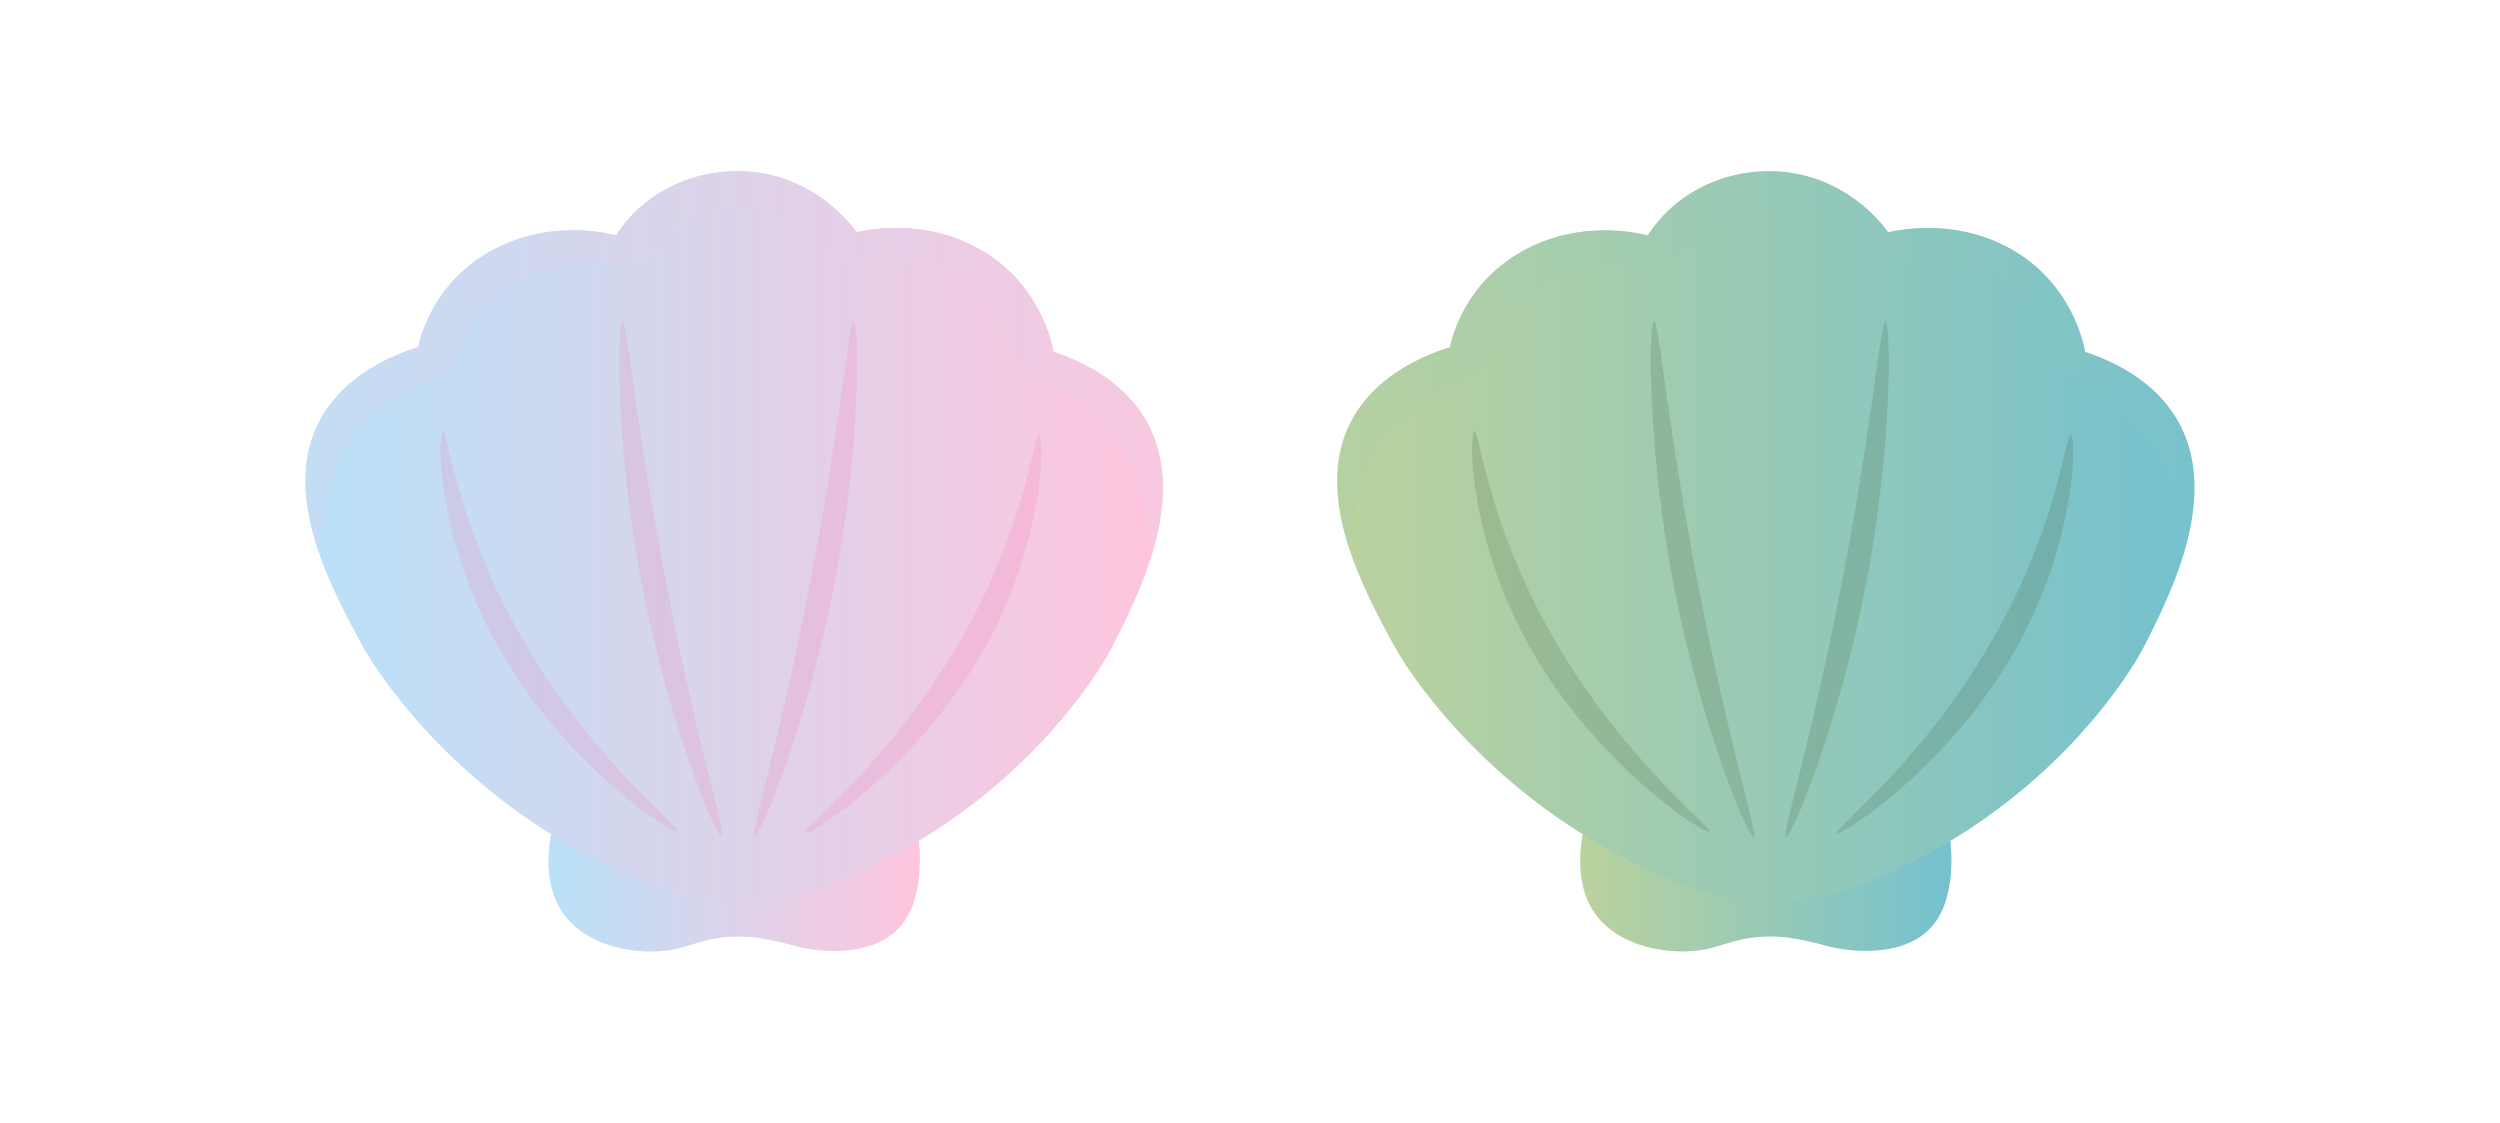
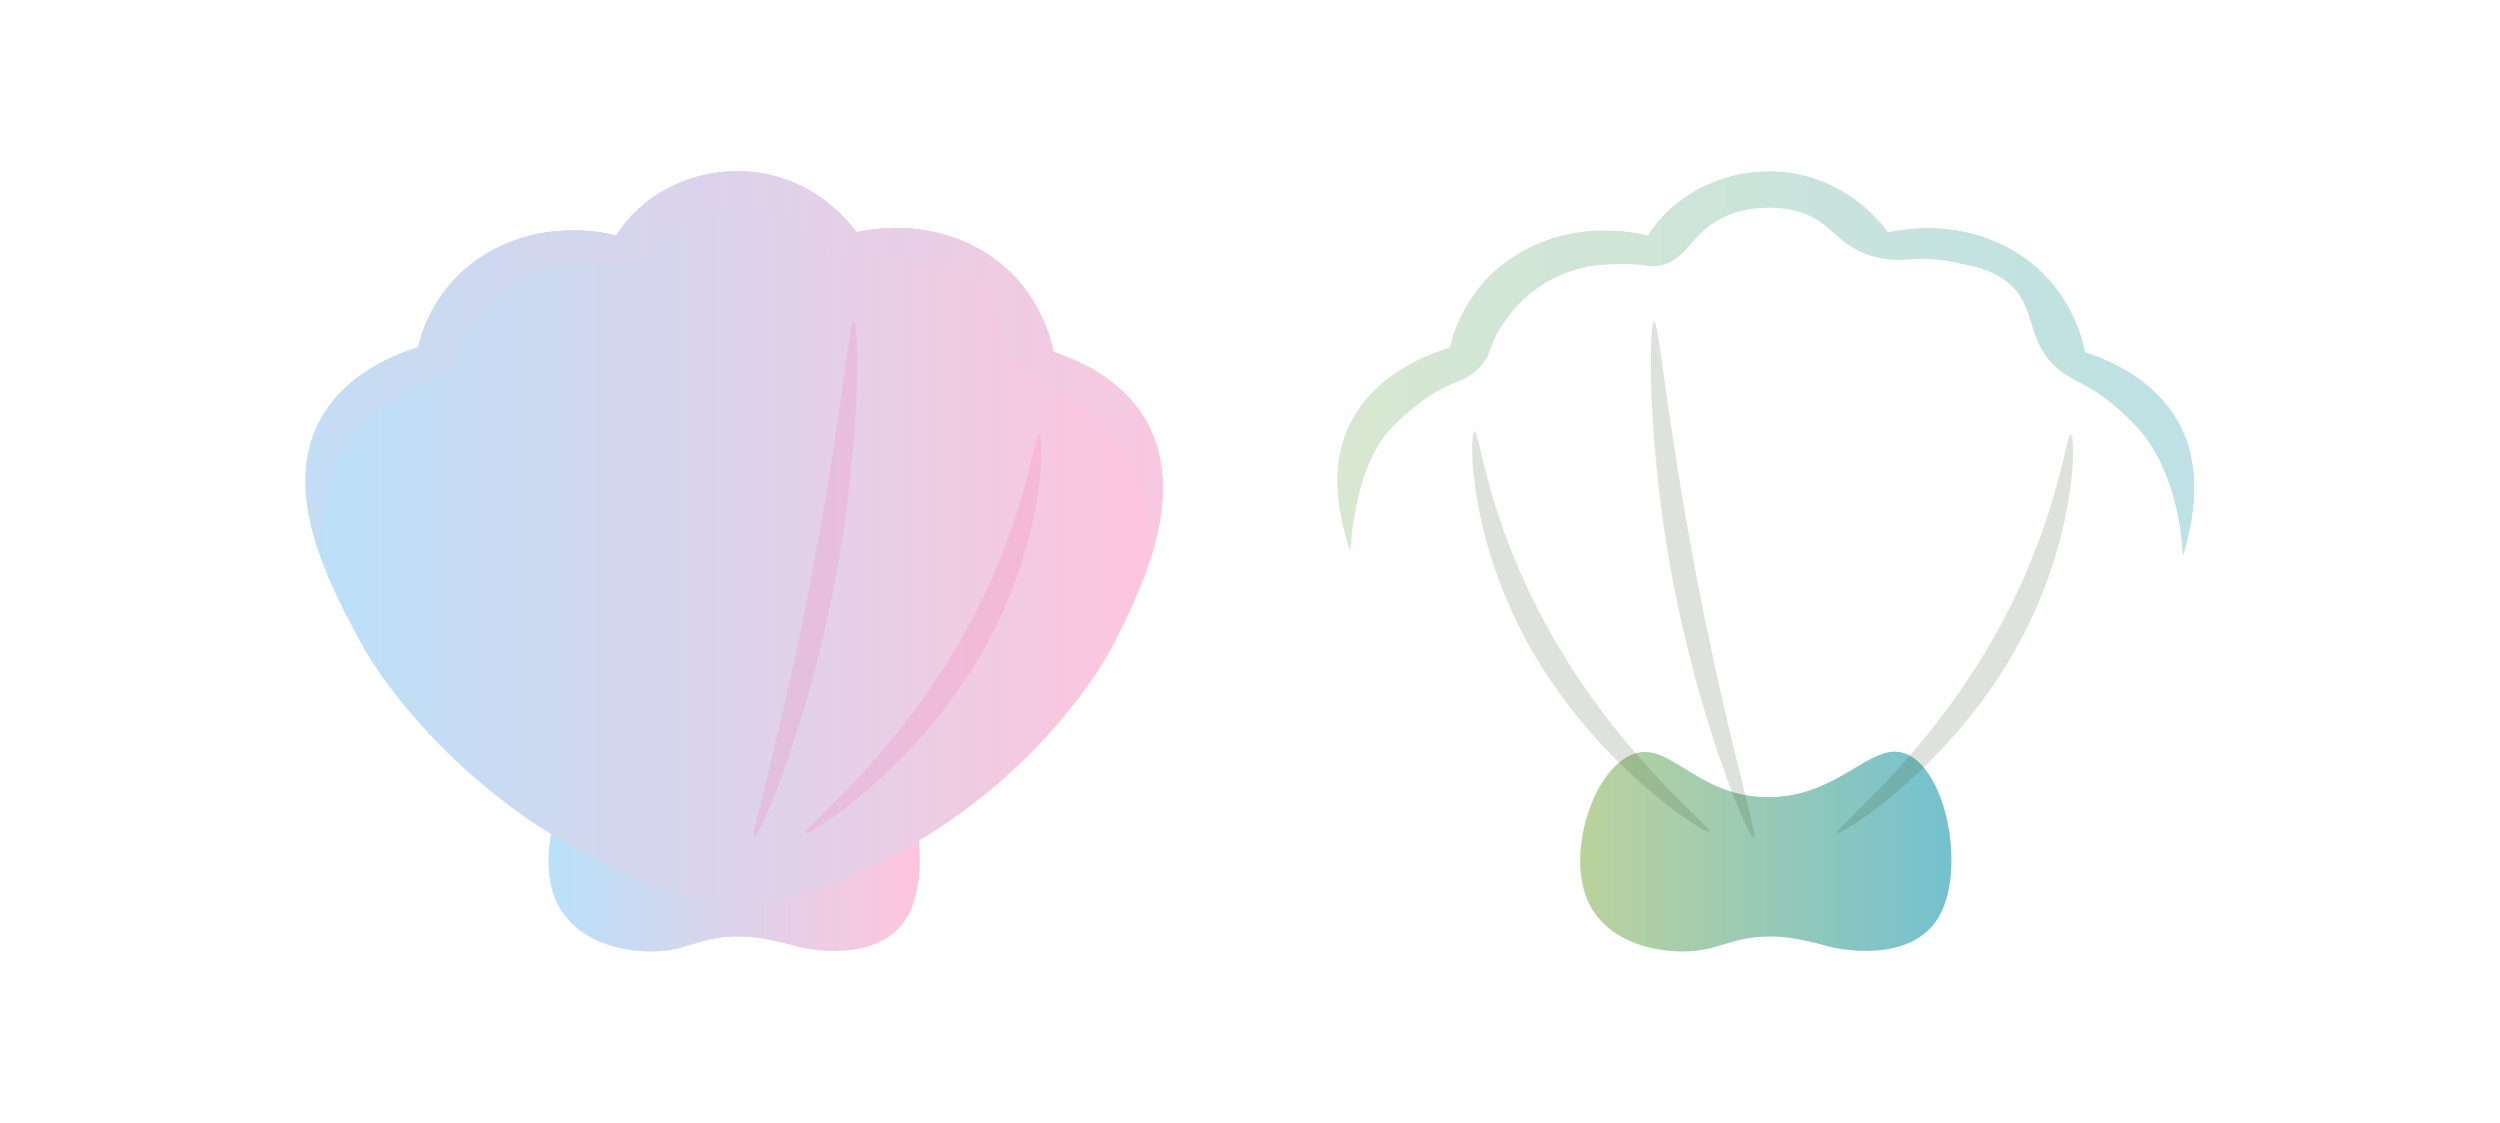
<svg xmlns="http://www.w3.org/2000/svg" xmlns:xlink="http://www.w3.org/1999/xlink" viewBox="0 0 562.521 252.583">
  <defs>
    <style>.cls-1{fill:url(#_名称未設定グラデーション_268-4);}.cls-2{fill:#fff;}.cls-3{fill:#364926;}.cls-3,.cls-4,.cls-5{opacity:.4;}.cls-6{fill:url(#_名称未設定グラデーション_69-4);}.cls-6,.cls-4,.cls-7,.cls-8,.cls-9{mix-blend-mode:multiply;}.cls-10{clip-path:url(#clippath-1);}.cls-11{fill:url(#_名称未設定グラデーション_69);}.cls-12{isolation:isolate;}.cls-7{opacity:.76;}.cls-8{opacity:.26;}.cls-13{fill:url(#_名称未設定グラデーション_268);}.cls-14{fill:url(#_名称未設定グラデーション_69-3);}.cls-15{fill:url(#_名称未設定グラデーション_268-2);}.cls-16{fill:url(#_名称未設定グラデーション_69-2);}.cls-5{fill:#fc2b80;}.cls-17{clip-path:url(#clippath);}.cls-18{fill:url(#_名称未設定グラデーション_268-3);}.cls-9{opacity:.5;}</style>
    <linearGradient id="_名称未設定グラデーション_69" x1="1147.093" y1="191.608" x2="1230.593" y2="191.608" gradientTransform="translate(-1023.649)" gradientUnits="userSpaceOnUse">
      <stop offset="0" stop-color="#b9e1f8" />
      <stop offset="1" stop-color="#ffc5dd" />
    </linearGradient>
    <linearGradient id="_名称未設定グラデーション_69-2" x1="1092.387" y1="120.728" x2="1285.299" y2="120.728" xlink:href="#_名称未設定グラデーション_69" />
    <linearGradient id="_名称未設定グラデーション_69-3" x1="1092.387" y1="120.728" x2="1285.299" y2="120.728" xlink:href="#_名称未設定グラデーション_69" />
    <clipPath id="clippath">
      <path class="cls-14" d="M81.884,145.9s18.361,33.616,61.131,51.707c9.602,4.062,16.861,5.34,23.56,5.34,5.943-0,13.187-1.007,23.16-5.159,42.948-17.884,60.341-51.888,60.341-51.888,6.398-12.509,18.799-36.72,6.015-53.963-5.298-7.146-13.187-10.81-19.04-12.749-.319-1.819-3.165-16.468-18.278-23.994-11.761-5.857-23.262-3.573-26.056-2.944-.494-.737-9.545-13.711-26.741-13.742-11.264-.02-21.723,5.52-27.335,14.465-2.18-.558-15.001-3.633-27.818,3.307-13.467,7.292-16.316,19.895-16.715,21.823-6.243,1.995-15.026,5.919-20.505,13.833-11.853,17.122.742,40.161,8.281,53.963Z" />
    </clipPath>
    <linearGradient id="_名称未設定グラデーション_69-4" x1="31.684" y1="79.113" x2="288.044" y2="79.113" gradientTransform="matrix(1,0,0,1,0,0)" xlink:href="#_名称未設定グラデーション_69" />
    <linearGradient id="_名称未設定グラデーション_268" x1="1379.226" y1="191.608" x2="1462.726" y2="191.608" gradientTransform="translate(-1023.649)" gradientUnits="userSpaceOnUse">
      <stop offset="0" stop-color="#bbd29d" />
      <stop offset="1" stop-color="#74c1cf" />
    </linearGradient>
    <linearGradient id="_名称未設定グラデーション_268-2" x1="1324.52" y1="120.728" x2="1517.432" y2="120.728" xlink:href="#_名称未設定グラデーション_268" />
    <linearGradient id="_名称未設定グラデーション_268-3" x1="1324.52" y1="120.728" x2="1517.432" y2="120.728" xlink:href="#_名称未設定グラデーション_268" />
    <clipPath id="clippath-1">
      <path class="cls-18" d="M314.016,145.9s18.361,33.616,61.131,51.707c9.602,4.062,16.861,5.34,23.56,5.34,5.943-0,13.187-1.007,23.16-5.159,42.948-17.884,60.341-51.888,60.341-51.888,6.398-12.509,18.799-36.72,6.015-53.963-5.298-7.146-13.187-10.81-19.04-12.749-.319-1.819-3.165-16.468-18.278-23.994-11.761-5.857-23.262-3.573-26.056-2.944-.494-.737-9.545-13.711-26.741-13.742-11.264-.02-21.723,5.52-27.335,14.465-2.18-.558-15.001-3.633-27.818,3.307-13.467,7.292-16.316,19.895-16.715,21.823-6.243,1.995-15.026,5.919-20.505,13.833-11.853,17.122.742,40.161,8.281,53.963Z" />
    </clipPath>
    <linearGradient id="_名称未設定グラデーション_268-4" x1="263.816" y1="79.113" x2="520.177" y2="79.113" gradientTransform="matrix(1,0,0,1,0,0)" xlink:href="#_名称未設定グラデーション_268" />
  </defs>
  <g class="cls-12">
    <g id="_レイヤー_2">
      <g id="_レイヤー_1-2">
        <rect class="cls-2" width="562.521" height="252.583" />
        <path class="cls-11" d="M204.011,206.459c-6.141,10.226-21.93,7.342-25.266,6.328-.441-.134-3.892-1.146-8.23-1.782-1.176-.172-2.506-.286-4.097-.297-7.309-.048-10.68,2.153-15.323,2.983-7.757,1.387-22.401-.6-26.482-12.356-3.505-10.097,1.268-26.103,9.116-30.854,8.984-5.438,14.646,8.323,31.035,8.885,17.993.617,25.133-15.061,33.799-8.704,8.015,5.879,11.206,26.21,5.448,35.797Z" />
        <g class="cls-7">
          <path class="cls-11" d="M204.011,206.459c-6.141,10.226-21.93,7.342-25.266,6.328-.441-.134-3.892-1.146-8.23-1.782-1.176-.172-2.506-.286-4.097-.297-7.309-.048-10.68,2.153-15.323,2.983-7.757,1.387-22.401-.6-26.482-12.356-3.505-10.097,1.268-26.103,9.116-30.854,8.984-5.438,14.646,8.323,31.035,8.885,17.993.617,25.133-15.061,33.799-8.704,8.015,5.879,11.206,26.21,5.448,35.797Z" />
        </g>
        <path class="cls-16" d="M81.884,145.9s18.361,33.616,61.131,51.707c9.602,4.062,16.861,5.34,23.56,5.34,5.943-0,13.187-1.007,23.16-5.159,42.948-17.884,60.341-51.888,60.341-51.888,6.398-12.509,18.799-36.72,6.015-53.963-5.298-7.146-13.187-10.81-19.04-12.749-.319-1.819-3.165-16.468-18.278-23.994-11.761-5.857-23.262-3.573-26.056-2.944-.494-.737-9.545-13.711-26.741-13.742-11.264-.02-21.723,5.52-27.335,14.465-2.18-.558-15.001-3.633-27.818,3.307-13.467,7.292-16.316,19.895-16.715,21.823-6.243,1.995-15.026,5.919-20.505,13.833-11.853,17.122.742,40.161,8.281,53.963Z" />
        <g class="cls-17">
          <path class="cls-6" d="M285.039,148.793c-5.034,4.882-20.306,3.925-25.647-2.17-4.567-5.212,1.423-10.421-.895-27.119-1.925-13.866-7.516-20.794-9.245-22.78-2.755-3.165-6.412-6.102-6.412-6.102-5.424-4.355-7.677-4.418-11.034-6.915-9.122-6.787-4.657-15.386-13.569-21.153-3.016-1.951-6.012-2.574-10.587-3.525-8.757-1.821-10.523.288-16.7-.949-10.559-2.114-10.448-9.284-20.726-10.983-1.837-.304-8.522-1.179-14.762,1.898-7.541,3.718-8.11,10.091-14.762,10.848-2.432.277-2.832-.521-8.499-.407-2.748.055-5.161.104-8.201.814-1.363.318-5.17,1.311-9.245,3.932-3.99,2.567-6.223,5.4-7.604,7.186-4.834,6.249-2.995,8.152-6.859,11.797-3.252,3.067-5.051,2.187-11.034,6.102,0,0-4.202,2.75-8.201,6.915-9.915,10.33-9.572,32.437-9.543,33.627-15.914,12.66-33.538,25.131-38.171,21.695C21.061,142.394,78.135,5.162,162.473,6.148c80.039.936,139.897,125.838,122.566,142.645Z" />
        </g>
        <g class="cls-8">
-           <path class="cls-5" d="M148.365,123.084c7.686,42.171,15.278,65.076,14.112,65.302-1.298.251-13.087-27.681-19.092-62.618-4.909-28.559-4.506-53.379-3.32-53.449,1.03-.061,2.432,18.563,8.301,50.765Z" />
          <path class="cls-5" d="M183.798,123.084c-7.686,42.171-15.278,65.076-14.112,65.302,1.298.251,13.087-27.681,19.092-62.618,4.909-28.559,4.506-53.379,3.32-53.449-1.03-.061-2.432,18.563-8.301,50.765Z" />
          <path class="cls-5" d="M217.726,141.2c-16.049,29.399-37.585,45.523-36.542,46.227,1.055.712,24.852-14.595,39.72-40.449,14.383-25.012,14.151-49.011,12.904-49.201-1.121-.171-2.713,18.933-16.082,43.423Z" />
-           <path class="cls-5" d="M115.78,140.665c16.117,29.525,37.746,45.718,36.698,46.425-1.06.715-24.958-14.657-39.889-40.621-14.445-25.119-14.212-49.22-12.959-49.412,1.126-.172,2.724,19.014,16.15,43.609Z" />
        </g>
        <path class="cls-13" d="M436.143,206.459c-6.141,10.226-21.93,7.342-25.266,6.328-.441-.134-3.892-1.146-8.23-1.782-1.176-.172-2.506-.286-4.097-.297-7.309-.048-10.68,2.153-15.323,2.983-7.757,1.387-22.401-.6-26.482-12.356-3.505-10.097,1.268-26.103,9.116-30.854,8.984-5.438,14.646,8.323,31.035,8.885,17.993.617,25.133-15.061,33.799-8.704,8.015,5.879,11.206,26.21,5.448,35.797Z" />
        <g class="cls-4">
          <path class="cls-13" d="M436.143,206.459c-6.141,10.226-21.93,7.342-25.266,6.328-.441-.134-3.892-1.146-8.23-1.782-1.176-.172-2.506-.286-4.097-.297-7.309-.048-10.68,2.153-15.323,2.983-7.757,1.387-22.401-.6-26.482-12.356-3.505-10.097,1.268-26.103,9.116-30.854,8.984-5.438,14.646,8.323,31.035,8.885,17.993.617,25.133-15.061,33.799-8.704,8.015,5.879,11.206,26.21,5.448,35.797Z" />
        </g>
-         <path class="cls-15" d="M314.016,145.9s18.361,33.616,61.131,51.707c9.602,4.062,16.861,5.34,23.56,5.34,5.943-0,13.187-1.007,23.16-5.159,42.948-17.884,60.341-51.888,60.341-51.888,6.398-12.509,18.799-36.72,6.015-53.963-5.298-7.146-13.187-10.81-19.04-12.749-.319-1.819-3.165-16.468-18.278-23.994-11.761-5.857-23.262-3.573-26.056-2.944-.494-.737-9.545-13.711-26.741-13.742-11.264-.02-21.723,5.52-27.335,14.465-2.18-.558-15.001-3.633-27.818,3.307-13.467,7.292-16.316,19.895-16.715,21.823-6.243,1.995-15.026,5.919-20.505,13.833-11.853,17.122.742,40.161,8.281,53.963Z" />
        <g class="cls-10">
          <g class="cls-9">
            <path class="cls-1" d="M517.172,148.793c-5.034,4.882-20.306,3.925-25.647-2.17-4.567-5.212,1.423-10.421-.895-27.119-1.925-13.866-7.516-20.794-9.245-22.78-2.755-3.165-6.412-6.102-6.412-6.102-5.424-4.355-7.677-4.418-11.034-6.915-9.122-6.787-4.657-15.386-13.569-21.153-3.016-1.951-6.012-2.574-10.587-3.525-8.757-1.821-10.523.288-16.7-.949-10.559-2.114-10.448-9.284-20.726-10.983-1.837-.304-8.522-1.179-14.762,1.898-7.541,3.718-8.11,10.091-14.762,10.848-2.432.277-2.832-.521-8.499-.407-2.748.055-5.161.104-8.201.814-1.363.318-5.17,1.311-9.245,3.932-3.99,2.567-6.223,5.4-7.604,7.186-4.834,6.249-2.995,8.152-6.859,11.797-3.252,3.067-5.051,2.187-11.034,6.102,0,0-4.202,2.75-8.201,6.915-9.915,10.33-9.572,32.437-9.543,33.627-15.914,12.66-33.538,25.131-38.171,21.695-12.285-9.111,44.789-146.343,129.127-145.357,80.039.936,139.897,125.838,122.566,142.645Z" />
          </g>
        </g>
        <g class="cls-4">
          <path class="cls-3" d="M380.497,123.084c7.686,42.171,15.278,65.076,14.112,65.302-1.298.251-13.087-27.681-19.092-62.618-4.909-28.559-4.506-53.379-3.32-53.449,1.03-.061,2.432,18.563,8.301,50.765Z" />
-           <path class="cls-3" d="M415.93,123.084c-7.686,42.171-15.278,65.076-14.112,65.302,1.298.251,13.087-27.681,19.092-62.618,4.909-28.559,4.506-53.379,3.32-53.449-1.03-.061-2.432,18.563-8.301,50.765Z" />
          <path class="cls-3" d="M449.859,141.2c-16.049,29.399-37.585,45.523-36.542,46.227,1.055.712,24.852-14.595,39.72-40.449,14.383-25.012,14.151-49.011,12.904-49.201-1.121-.171-2.713,18.933-16.082,43.423Z" />
          <path class="cls-3" d="M347.913,140.665c16.117,29.525,37.746,45.718,36.698,46.425-1.06.715-24.958-14.657-39.889-40.621-14.445-25.119-14.212-49.22-12.959-49.412,1.126-.172,2.724,19.014,16.15,43.609Z" />
        </g>
      </g>
    </g>
  </g>
</svg>